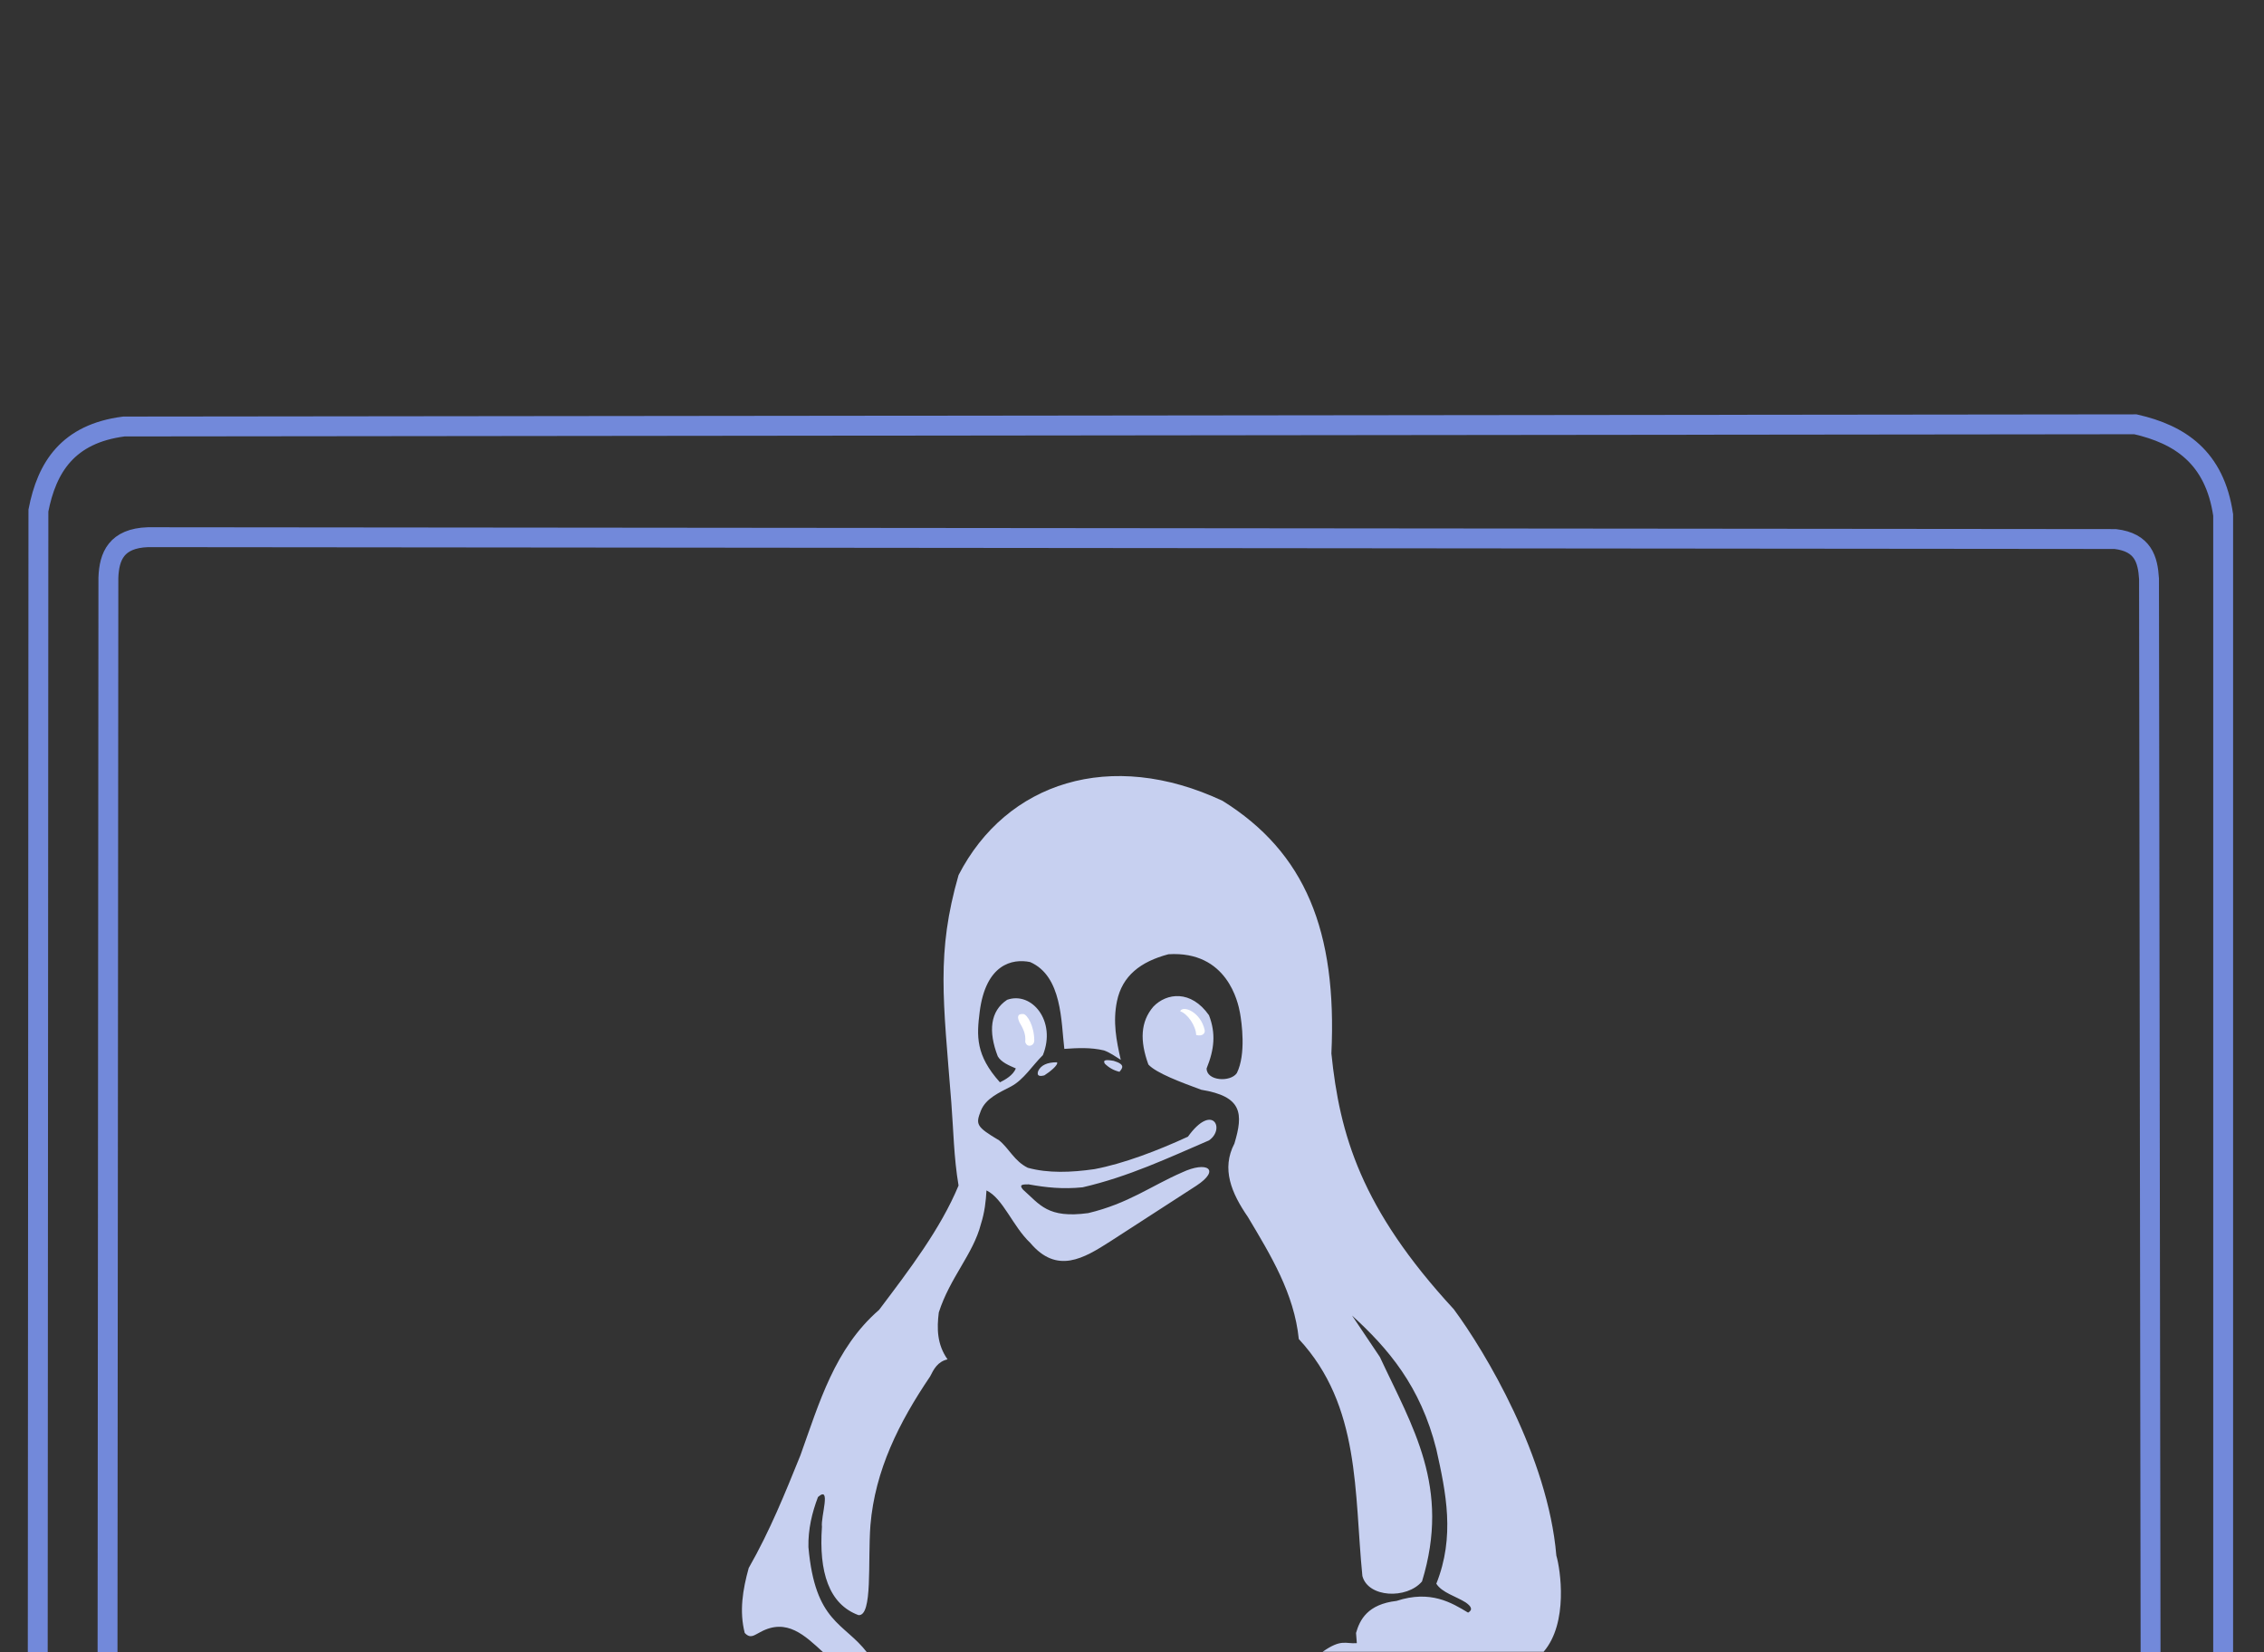
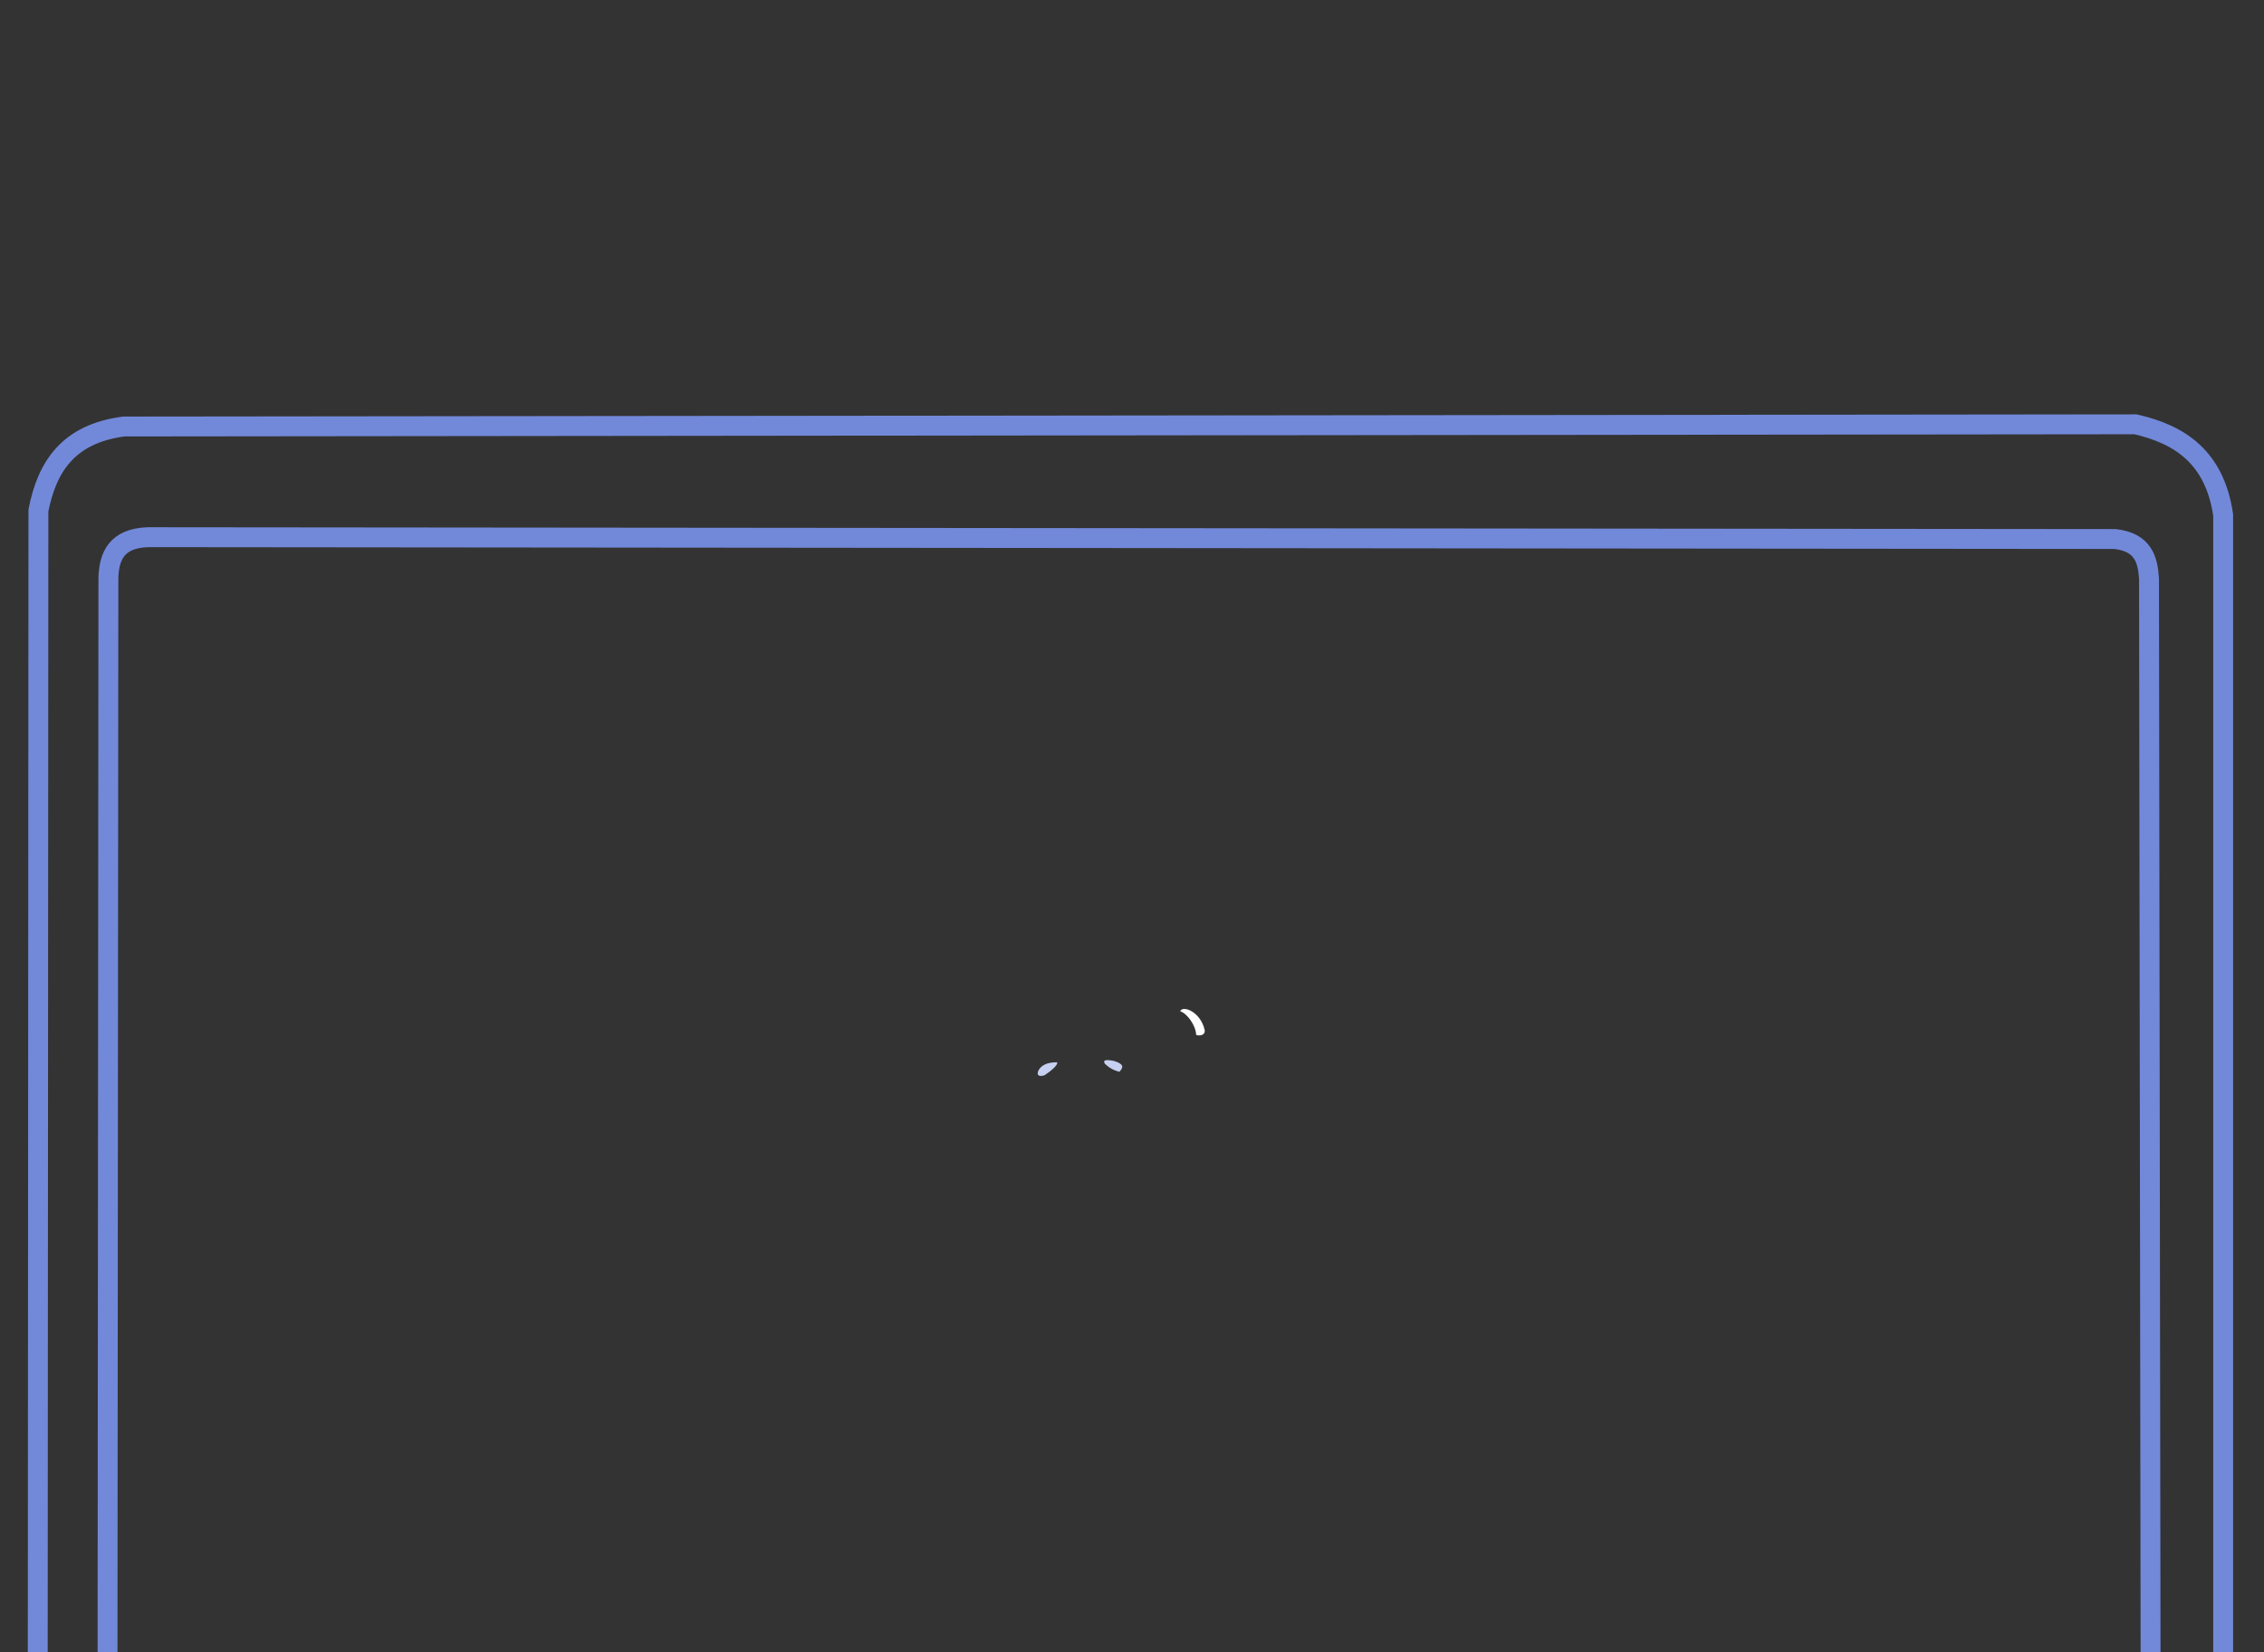
<svg xmlns="http://www.w3.org/2000/svg" width="148mm" height="108mm" version="1.1" viewBox="0 0 148 108">
  <rect x="0" y="0" width="148" height="108" fill="#333333" stroke="none" />
  <g transform="translate(-11.27,-135)">
    <path d="m18.3 243 0.055-70.23c0.049-1.415 0.525-2.589 2.593-2.657l128.6 0.12c1.817 0.217 2.129 1.338 2.206 2.602l0.101 70.15" fill="none" stroke="#7289da" stroke-width="1.3" />
    <path d="m156.6 243.1v-74.44c-0.556-3.778-2.834-5.265-5.733-5.926l-131.5 0.144c-3.669 0.471-5.037 2.673-5.586 5.492l-0.043 74.69" fill="none" stroke="#7289da" stroke-width="1.3" />
    <g transform="matrix(.864 0 0 .85 -1.892 41.49)" fill="#c7d0f0">
-       <path d="m80.85 237.1c-1.764-2.337-3.94-2.289-4.45-8.119-0.028-1.372 0.27-2.637 0.722-3.849 1.031-0.931 0.201 1.524 0.301 2.285-0.242 3.485 0.525 5.955 2.766 6.796 1.084 0.082 0.693-4.092 0.902-6.916 0.347-4.225 2.17-7.919 4.511-11.43 0.284-0.572 0.569-1.143 1.323-1.323-0.801-1.154-0.813-2.375-0.661-3.608 0.849-2.692 2.601-4.48 3.187-6.796 0.285-0.91 0.375-1.755 0.421-2.586 1.257 0.612 1.995 2.776 3.308 4.029 2.025 2.444 4.049 1.2 6.074-0.12l6.495-4.27c1.877-1.249 0.802-1.925-1.083-1.022-2.362 1.044-4.051 2.387-7.097 3.127-3.07 0.423-3.648-0.652-4.932-1.804-0.335-0.398-0.032-0.406 0.428-0.406 1.311 0.242 2.569 0.38 4.082 0.226 3.466-0.812 6.479-2.259 9.562-3.608 1.257-0.889 0.267-2.915-1.594-0.286-2.28 1.068-4.864 2.073-7.067 2.496-1.776 0.259-3.506 0.327-5.052-0.105-1.021-0.514-1.402-1.471-2.165-2.105-1.759-1.062-1.783-1.238-1.383-2.285 0.378-0.95 1.367-1.377 2.285-1.864 0.962-0.521 1.604-1.604 2.406-2.406 1.042-2.624-0.847-4.929-2.706-4.255-1.289 0.866-1.432 2.436-0.707 4.345 0.264 0.461 0.85 0.701 1.368 0.932-0.213 0.529-0.798 0.866-1.203 1.067-1.845-2.084-1.764-3.563-1.534-5.413 0.459-3.675 2.471-4.121 3.819-3.834 2.435 1.086 2.339 4.615 2.586 6.676 1.002-0.07 2.005-0.124 3.007 0.12 0.482 0.179 0.854 0.469 1.263 0.722-0.335-1.478-0.61-2.925-0.286-4.511 0.398-1.948 1.778-3.039 3.894-3.608 4.452-0.281 5.271 3.713 5.413 4.511 0.126 0.713 0.475 3.178-0.241 4.631-0.491 0.717-2.289 0.603-2.285-0.361 0.593-1.481 0.703-2.71 0.18-4.09-1.36-1.968-3.206-1.727-4.21-0.661-0.976 1.158-1.03 2.622-0.376 4.45 0.596 0.664 2.495 1.375 3.999 1.94 3.113 0.514 3.194 1.829 2.511 4.135-1.004 1.952-0.224 3.814 1.022 5.653 1.731 2.948 3.498 5.882 3.849 9.382 4.695 5.139 4.182 11.85 4.811 18.22 0.426 1.673 3.358 1.801 4.511 0.421 2.19-7.262-0.738-11.91-3.187-17.26l-2.105-3.187c2.712 2.515 5.177 5.414 6.375 10.28 0.736 3.354 1.427 6.713 0 10.34 0.428 0.69 1.48 0.964 2.225 1.443 0.4 0.285 0.571 0.553 0.18 0.782-1.238-0.756-2.835-1.762-5.413-0.902-2.197 0.255-2.786 1.461-3.067 2.466 0.02 0.261 0.04 0.521 0.06 0.782-0.853 0.073-1.151-0.36-2.586 0.662h16.72c1.886-2.225 1.268-6.35 0.962-7.397-0.631-7.598-5.383-15.68-7.758-18.94-7.043-7.753-8.637-13.46-9.262-19.67 0.435-9.401-1.969-15.46-8.239-19.43-8.463-4.03-16.35-1.436-19.97 5.713-1.691 5.98-1.158 9.592-0.549 17.48 0.166 2.148 0.19 4.248 0.549 6.393-1.372 3.346-3.705 6.451-6.014 9.562-3.358 2.96-4.524 7.147-5.954 11.19-1.151 2.887-2.289 5.773-3.909 8.66-0.455 1.664-0.721 3.328-0.301 4.992 0.441 0.484 0.732 0.154 1.173-0.06 2.019-1.125 3.386 0.273 4.781 1.564z" />
      <path d="m98.82 191.8c0.302 0.306 0.668 0.524 1.113 0.631 0.233-0.281 0.465-0.561-0.436-0.842-0.799-0.145-0.769 0.021-0.677 0.21z" />
-       <path d="m95.21 191.7c0.119 0.207-0.584 0.767-0.962 1.007-0.356 0.09-0.59 0.058-0.466-0.331 0.207-0.452 0.682-0.678 1.428-0.677z" />
+       <path d="m95.21 191.7c0.119 0.207-0.584 0.767-0.962 1.007-0.356 0.09-0.59 0.058-0.466-0.331 0.207-0.452 0.682-0.678 1.428-0.677" />
    </g>
    <path d="m88.42 201.1c0.471 0.151 1.024 0.938 1.046 1.552 0.45 0.111 0.603-0.141 0.552-0.339-0.278-1.199-1.438-1.621-1.598-1.213z" fill="#fefffe" stroke-width=".857" />
-     <path d="m78.29 203.1c0.108 0.413 0.6 0.277 0.591-0.096-0.008-0.964-0.463-1.688-0.707-1.724-0.427-0.026-0.402 0.218-0.261 0.542 0.214 0.371 0.433 0.74 0.377 1.277z" fill="#fff" stroke-width=".857" />
  </g>
</svg>